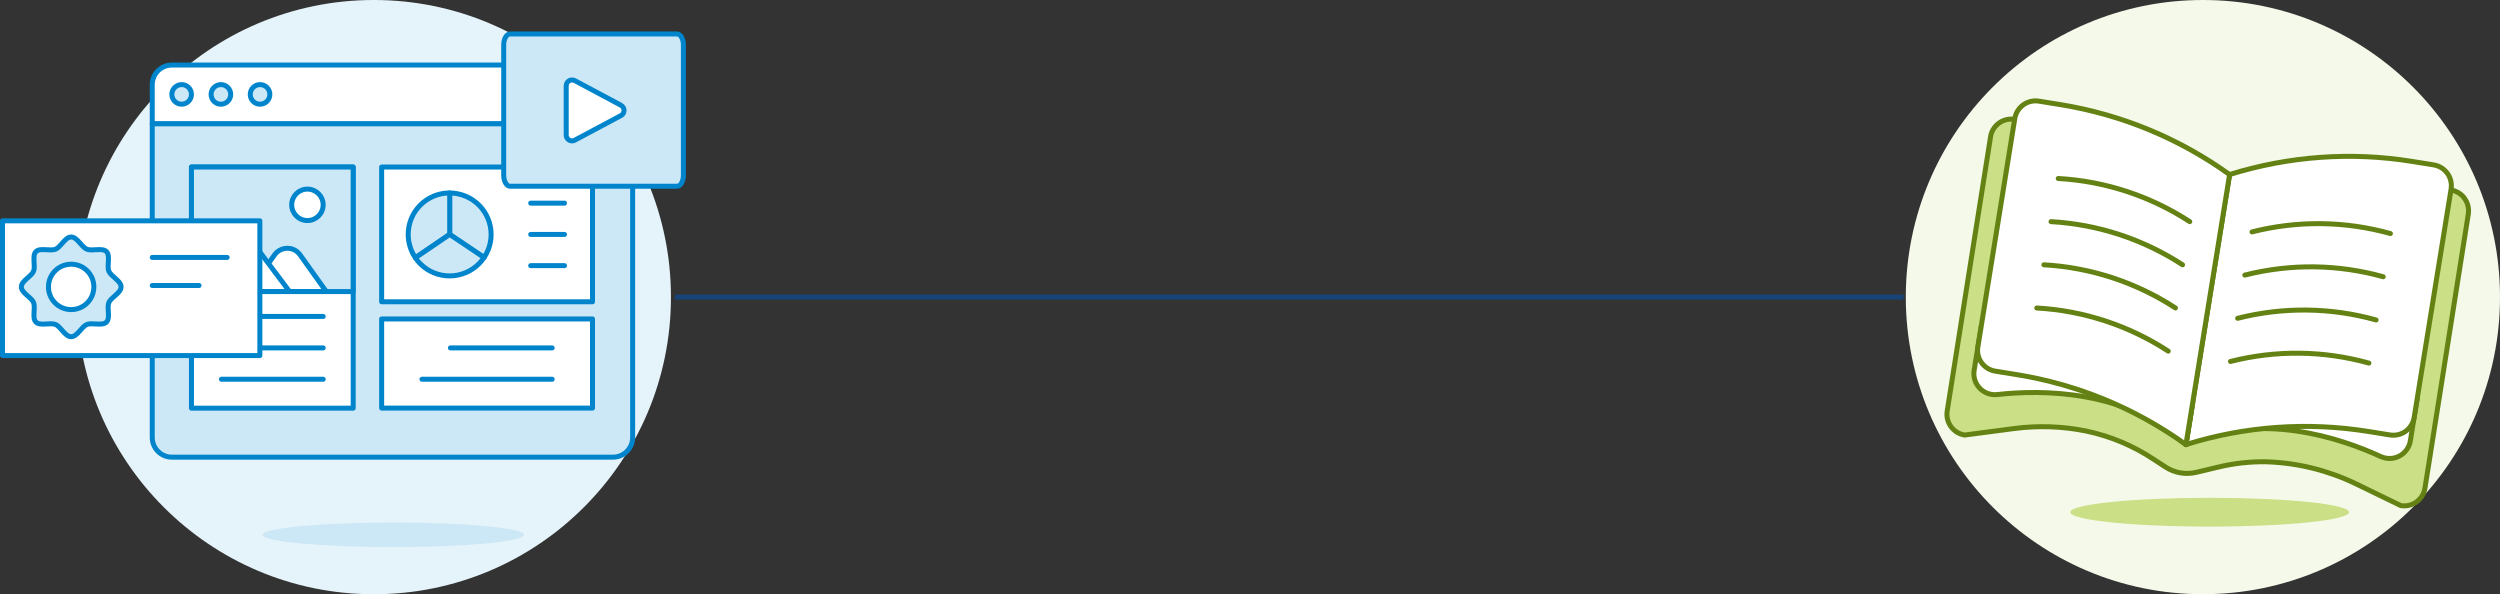
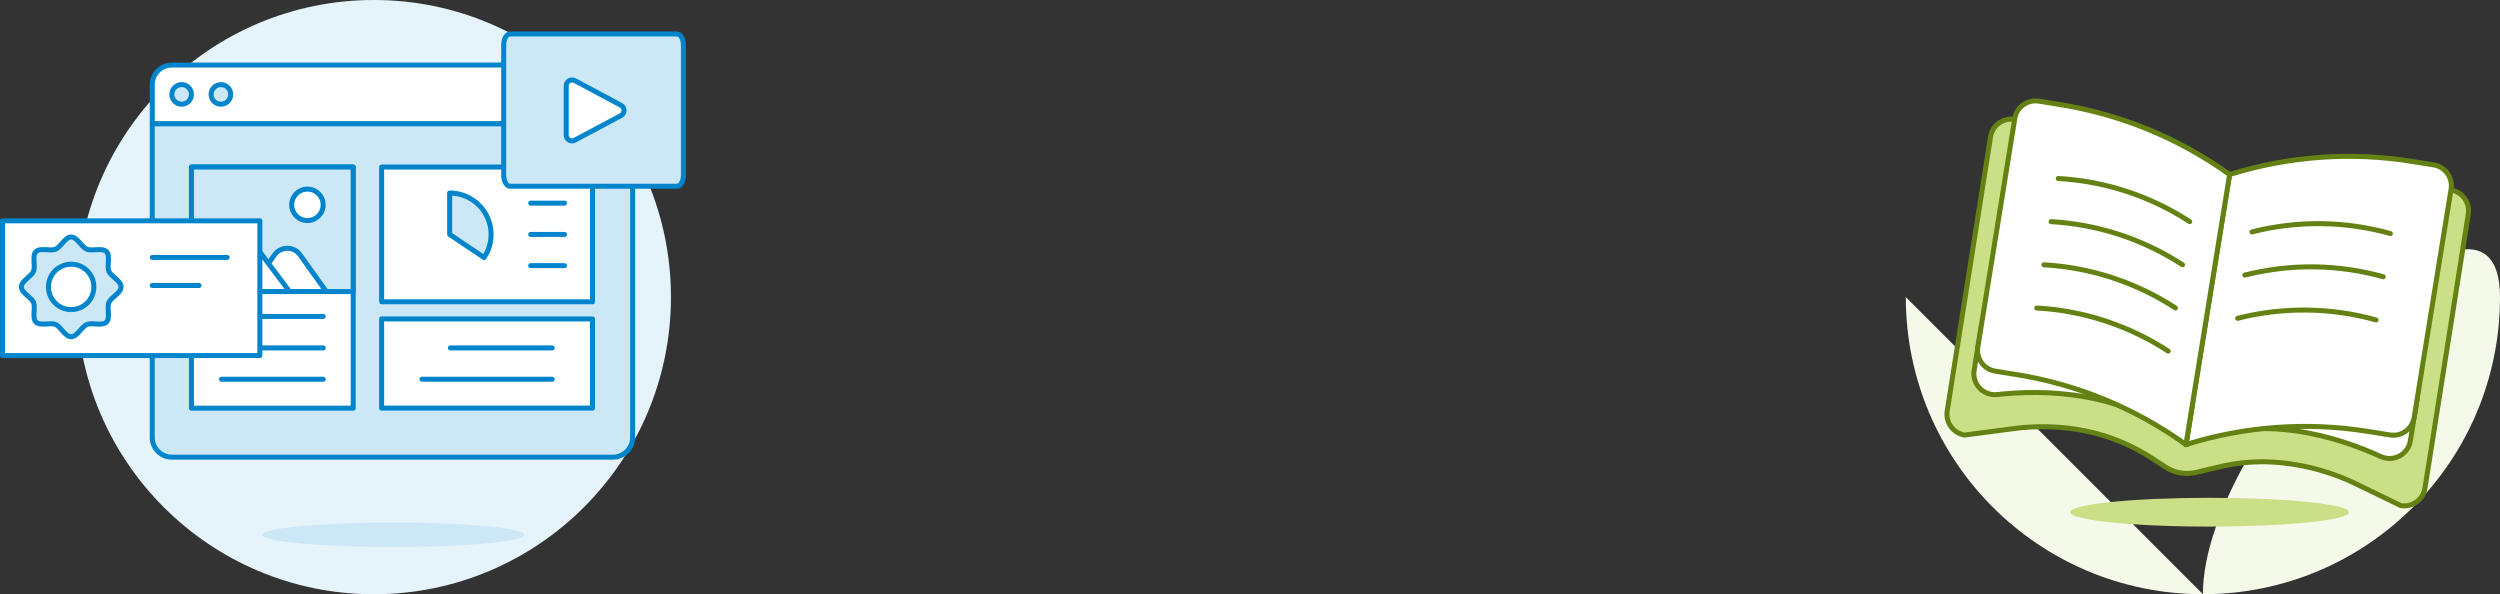
<svg xmlns="http://www.w3.org/2000/svg" id="Ebene_1" data-name="Ebene 1" viewBox="0 0 500 118.85">
  <rect x="0" y="0" width="500" height="118.85" fill="#333333" stroke="none" />
  <defs>
    <style>
      .cls-1 {
        fill: #e5f3fa;
      }

      .cls-1, .cls-2, .cls-3, .cls-4, .cls-5, .cls-6 {
        stroke-width: 0px;
      }

      .cls-7 {
        stroke: #164479;
        stroke-dasharray: 0 0 0 0 0 0 0 0 0 0 0 0;
      }

      .cls-7, .cls-2, .cls-8, .cls-9 {
        fill: none;
      }

      .cls-10, .cls-11, .cls-12, .cls-13, .cls-8, .cls-9 {
        stroke-linecap: round;
        stroke-linejoin: round;
      }

      .cls-10, .cls-11, .cls-4 {
        fill: #fff;
      }

      .cls-10, .cls-13, .cls-8 {
        stroke: #0085cd;
      }

      .cls-11, .cls-12, .cls-9 {
        stroke: #648213;
      }

      .cls-12, .cls-6 {
        fill: #cbdf86;
      }

      .cls-13, .cls-3 {
        fill: #cce7f5;
      }

      .cls-5 {
        fill: #f4f9e9;
      }

      .cls-14 {
        clip-path: url(#clippath);
      }
    </style>
    <clipPath id="clippath">
-       <rect class="cls-2" x="135" y="58.68" width="245.69" height="1.49" />
-     </clipPath>
+       </clipPath>
  </defs>
  <g>
-     <path class="cls-5" d="m381.16,59.42c0,32.82,26.6,59.42,59.42,59.42s59.42-26.6,59.42-59.42S473.4,0,440.58,0s-59.42,26.6-59.42,59.42Z" />
+     <path class="cls-5" d="m381.16,59.42c0,32.82,26.6,59.42,59.42,59.42s59.42-26.6,59.42-59.42s-59.42,26.6-59.42,59.42Z" />
    <path class="cls-12" d="m492.87,39.61c-.69-.91-1.74-1.51-2.88-1.64l-44.41-1-42.46-13.06c-2.28-.48-4.5.98-4.98,3.26-.01.07-.02.13-.03.2l-8.67,54.81c-.37,2.29,1.19,4.45,3.48,4.83h0l9.8-1.29c4.84-.64,9.75-.48,14.53.49,4.83,1.02,9.43,2.95,13.54,5.69l2.32,1.51c1.81,1.18,4.03,1.56,6.13,1.06l4.16-.99c3.26-.81,6.6-1.19,9.95-1.12,6.22.21,12.32,1.73,17.91,4.44l8.9,4.32c2.29.37,4.46-1.18,4.83-3.48l8.67-54.81c.18-1.14-.11-2.3-.8-3.21h0Z" />
    <path class="cls-11" d="m483.49,79.36l-1.42,8.8c-.37,2.3-2.54,3.85-4.83,3.48-.38-.07-.74-.17-1.09-.33-7.96-3.66-24.12-9.16-38.97-2.39l1.35-8.31,44.96-1.26h0Z" />
    <path class="cls-4" d="m437.18,88.92c11.81-3.7,24.32-4.59,36.54-2.62l4.28.69c2.29.37,4.45-1.18,4.83-3.48h0l7.39-45.7c.37-2.29-1.19-4.46-3.48-4.83l-4.28-.69c-12.22-1.98-24.73-1.07-36.54,2.62,0,0-8.74,54.02-8.74,54.02Z" />
    <path class="cls-9" d="m437.18,88.92c11.81-3.7,24.32-4.59,36.54-2.62l4.28.69c2.29.37,4.45-1.18,4.83-3.48h0l7.39-45.7c.37-2.29-1.19-4.46-3.48-4.83l-4.28-.69c-12.22-1.98-24.73-1.07-36.54,2.62,0,0-8.74,54.02-8.74,54.02Z" />
    <path class="cls-11" d="m396.25,65.25l-1.42,8.8c-.37,2.29,1.18,4.46,3.48,4.83.38.07.76.08,1.14.03,8.69-.97,25.78-1.1,37.74,10.02l1.35-8.31-42.28-15.36h0Z" />
    <path class="cls-11" d="m437.18,88.92c-10.05-7.23-21.64-12.03-33.85-14l-4.28-.69c-2.29-.37-3.85-2.53-3.48-4.82h0l7.39-45.7c.37-2.29,2.53-3.85,4.82-3.48h0l4.28.69c12.22,1.98,23.81,6.77,33.86,14l-8.74,54h0Z" />
    <path class="cls-9" d="m411.65,35.7c9.37.52,18.43,3.51,26.3,8.63" />
    <path class="cls-9" d="m410.21,44.33c9.37.53,18.43,3.51,26.3,8.63" />
    <path class="cls-9" d="m408.78,52.96c9.37.53,18.44,3.51,26.3,8.63" />
    <path class="cls-9" d="m407.35,61.6c9.37.52,18.44,3.51,26.3,8.63" />
    <path class="cls-9" d="m478.08,46.71c-9.04-2.53-18.58-2.64-27.68-.33" />
    <path class="cls-9" d="m476.64,55.35c-9.04-2.53-18.58-2.64-27.68-.33" />
    <path class="cls-9" d="m475.21,63.99c-9.04-2.53-18.58-2.64-27.68-.33" />
-     <path class="cls-9" d="m473.78,72.62c-9.04-2.53-18.58-2.64-27.68-.33" />
    <path class="cls-6" d="m414.05,102.44c0,1.58,12.47,2.88,27.87,2.88s27.89-1.29,27.89-2.88h0c0-1.6-12.48-2.88-27.88-2.88s-27.88,1.29-27.88,2.88Z" />
  </g>
  <g>
    <path class="cls-1" d="m15.35,59.42c0,32.82,26.59,59.42,59.41,59.43,32.82,0,59.42-26.59,59.43-59.41v-.02c0-32.82-26.6-59.42-59.42-59.42S15.35,26.6,15.35,59.42Z" />
    <path class="cls-10" d="m126.53,24.77H30.45v-7.84c0-2.16,1.76-3.92,3.92-3.92h88.24c2.16,0,3.92,1.76,3.92,3.92v7.84Z" />
    <path class="cls-13" d="m34.37,18.88c0,1.09.88,1.96,1.96,1.96s1.96-.88,1.96-1.96h0c0-1.09-.88-1.96-1.96-1.96s-1.96.88-1.96,1.96h0Z" />
    <path class="cls-13" d="m42.22,18.88c0,1.09.88,1.96,1.96,1.96s1.96-.88,1.96-1.96h0c0-1.09-.88-1.96-1.96-1.96s-1.96.88-1.96,1.96h0Z" />
-     <path class="cls-13" d="m50.05,18.88c0,1.09.88,1.96,1.96,1.96s1.96-.88,1.96-1.96h0c0-1.09-.88-1.96-1.96-1.96s-1.96.88-1.96,1.96h0Z" />
    <path class="cls-13" d="m126.53,87.51c0,2.16-1.76,3.92-3.92,3.92H34.37c-2.16,0-3.92-1.76-3.92-3.92V24.77h96.08v62.74h-.01Z" />
    <path class="cls-10" d="m76.33,63.79h42.17v17.83h-42.17v-17.83Z" />
    <path class="cls-8" d="m84.39,75.85h26.04" />
    <path class="cls-8" d="m90.08,69.58h20.35" />
    <path class="cls-10" d="m76.33,33.41h42.17v26.94h-42.17s0-26.94,0-26.94Z" />
    <path class="cls-10" d="m38.29,33.41h32.35v48.22h-32.35s0-48.22,0-48.22Z" />
    <path class="cls-13" d="m38.29,33.41h32.34v24.9h-32.34s0-24.9,0-24.9Z" />
    <path class="cls-10" d="m49.68,58.3l5.25-7.35c1.01-1.4,2.95-1.71,4.35-.72.27.2.51.43.72.72l5.24,7.35h-15.56Z" />
    <path class="cls-10" d="m39.22,58.3l6.85-9.13c1.03-1.38,2.98-1.65,4.35-.63.24.17.44.39.63.63l6.85,9.13h-18.68Z" />
    <path class="cls-10" d="m58.34,40.96c0,1.74,1.4,3.15,3.14,3.15s3.15-1.4,3.15-3.14h0c0-1.74-1.4-3.15-3.14-3.15s-3.15,1.4-3.15,3.14h0Z" />
    <path class="cls-8" d="m44.29,63.29h20.35" />
    <path class="cls-8" d="m44.29,69.58h20.35" />
    <path class="cls-8" d="m44.29,75.85h20.35" />
    <path class="cls-13" d="m96.82,51.5c2.55-3.81,1.53-8.95-2.28-11.5-1.37-.91-2.97-1.4-4.61-1.4v8.29l6.89,4.62h0Z" />
-     <path class="cls-13" d="m89.93,38.59c-4.58,0-8.29,3.71-8.29,8.29,0,1.66.5,3.29,1.44,4.67l6.86-4.67v-8.29h-.01Z" />
-     <path class="cls-13" d="m89.93,46.89l-6.86,4.67c2.58,3.79,7.74,4.76,11.53,2.18.88-.6,1.63-1.36,2.21-2.24l-6.89-4.62h.01Z" />
    <path class="cls-8" d="m106.14,46.89h6.76" />
    <path class="cls-8" d="m106.14,40.63h6.76" />
    <path class="cls-8" d="m106.14,53.13h6.76" />
    <path class="cls-3" d="m52.51,106.96c0,1.36,11.69,2.45,26.13,2.45s26.14-1.1,26.16-2.45h0c0-1.36-11.7-2.45-26.14-2.45s-26.14,1.1-26.14,2.45Z" />
    <path class="cls-3" d="m100.74,35.06c0,1.2.58,2.19,1.28,2.19h33.38c.71,0,1.28-.98,1.28-2.19V8.98c0-1.2-.58-2.19-1.28-2.19h-33.38c-.71,0-1.28.98-1.28,2.19v26.07h0Z" />
    <path class="cls-8" d="m100.74,35.06c0,1.2.58,2.19,1.28,2.19h33.38c.71,0,1.28-.98,1.28-2.19V8.98c0-1.2-.58-2.19-1.28-2.19h-33.38c-.71,0-1.28.98-1.28,2.19v26.07h0Z" />
    <path class="cls-4" d="m114.96,16.13c-.58-.3-1.28-.09-1.58.49-.09.17-.14.36-.14.55v9.83c0,.65.52,1.17,1.16,1.18.2,0,.39-.04.55-.14l9.23-4.92c.58-.3.79-1.01.49-1.58-.11-.21-.28-.38-.49-.49l-9.23-4.93h.01Z" />
    <path class="cls-8" d="m114.96,16.13c-.58-.3-1.28-.09-1.58.49-.09.17-.14.36-.14.55v9.83c0,.65.52,1.17,1.16,1.18.2,0,.39-.04.55-.14l9.23-4.92c.58-.3.79-1.01.49-1.58-.11-.21-.28-.38-.49-.49l-9.23-4.93h.01Z" />
    <path class="cls-10" d="m.5,44.16h51.47v26.95H.5s0-26.95,0-26.95Z" />
    <path class="cls-8" d="m30.45,51.49h14.98" />
    <path class="cls-8" d="m30.45,57.1h9.36" />
    <path class="cls-13" d="m24.21,57.38c0,1.23-1.99,2.05-2.43,3.11-.46,1.11.35,3.09-.49,3.93s-2.82.03-3.93.49c-1.07.44-1.9,2.43-3.13,2.43s-2.05-1.99-3.11-2.43c-1.11-.46-3.09.35-3.93-.49s-.03-2.82-.49-3.93c-.44-1.07-2.43-1.9-2.43-3.11s1.99-2.05,2.43-3.13c.46-1.11-.35-3.09.49-3.93s2.82-.03,3.93-.49c1.07-.44,1.9-2.43,3.11-2.43s2.05,1.99,3.13,2.43c1.11.46,3.09-.35,3.93.49s.03,2.82.49,3.93c.44,1.07,2.43,1.9,2.43,3.13Z" />
    <path class="cls-10" d="m18.77,57.38c0,2.51-2.03,4.54-4.54,4.54s-4.54-2.03-4.54-4.54,2.03-4.54,4.54-4.54,4.54,2.03,4.54,4.54h0Z" />
  </g>
  <g class="cls-14">
    <line class="cls-7" x1="135" y1="59.42" x2="380.69" y2="59.42" />
  </g>
</svg>